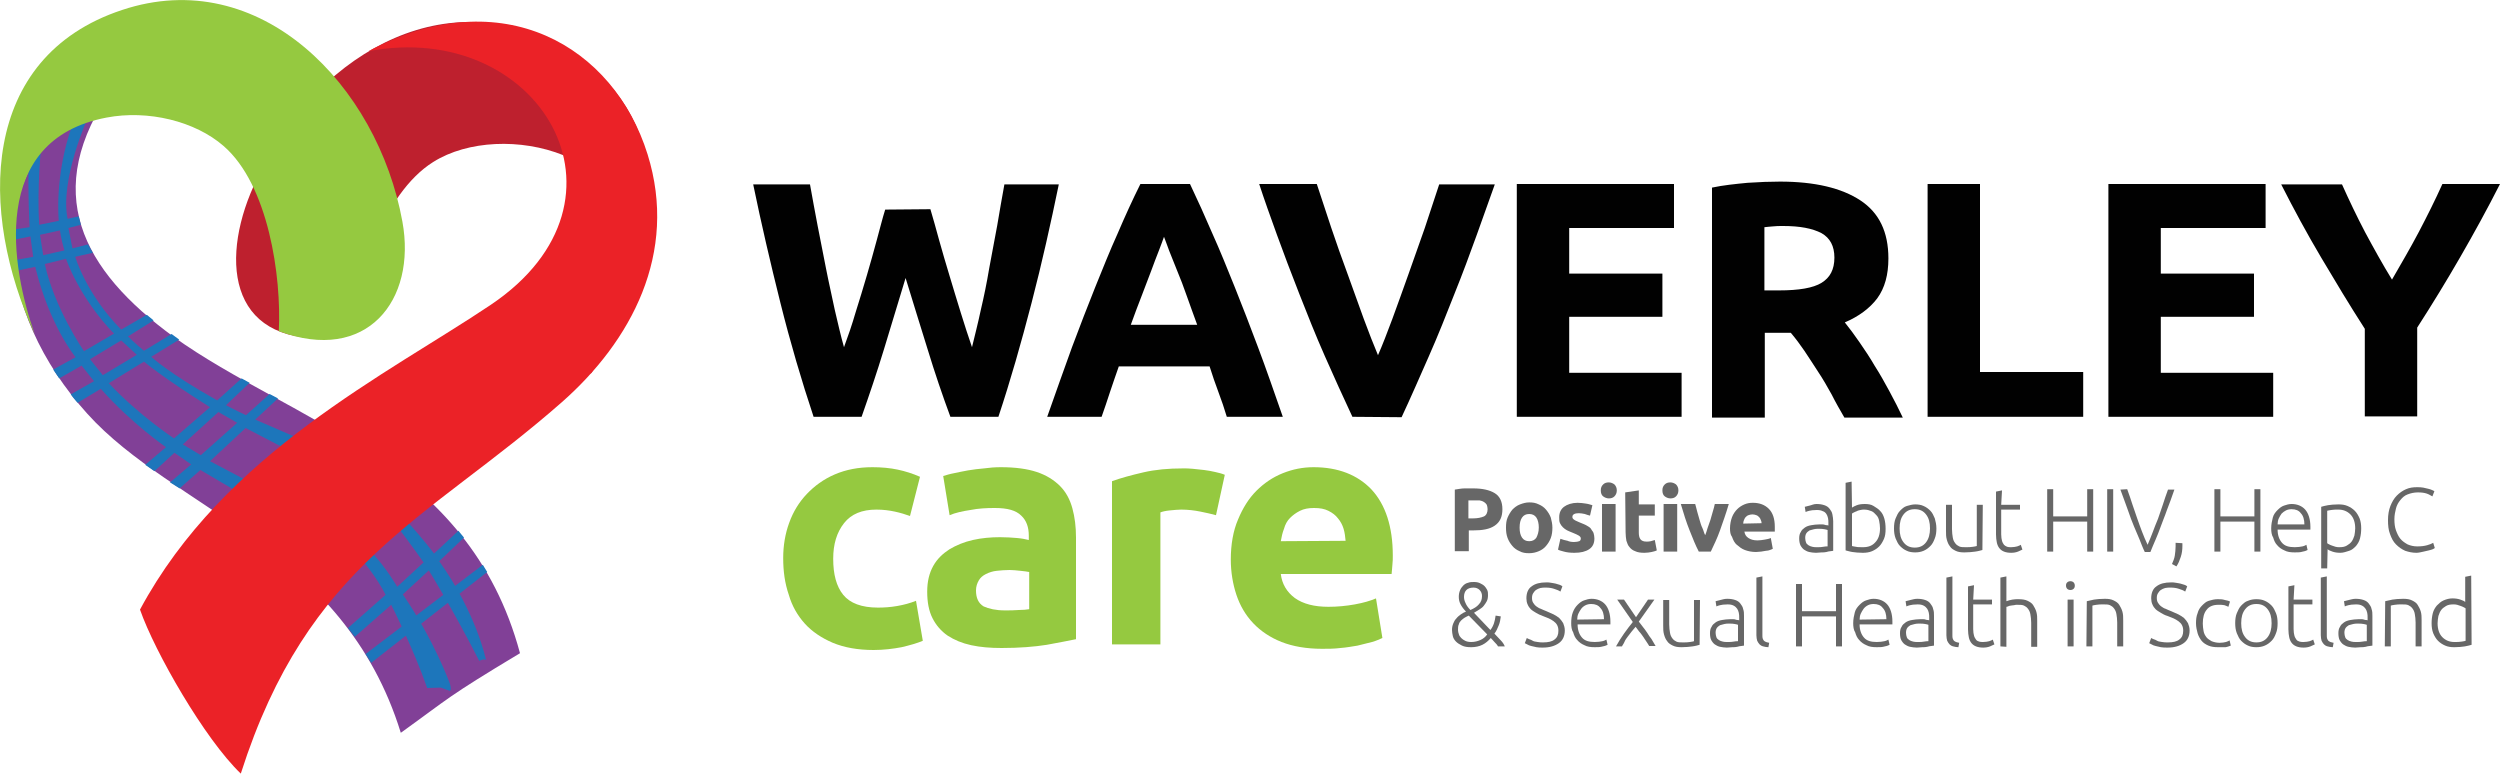
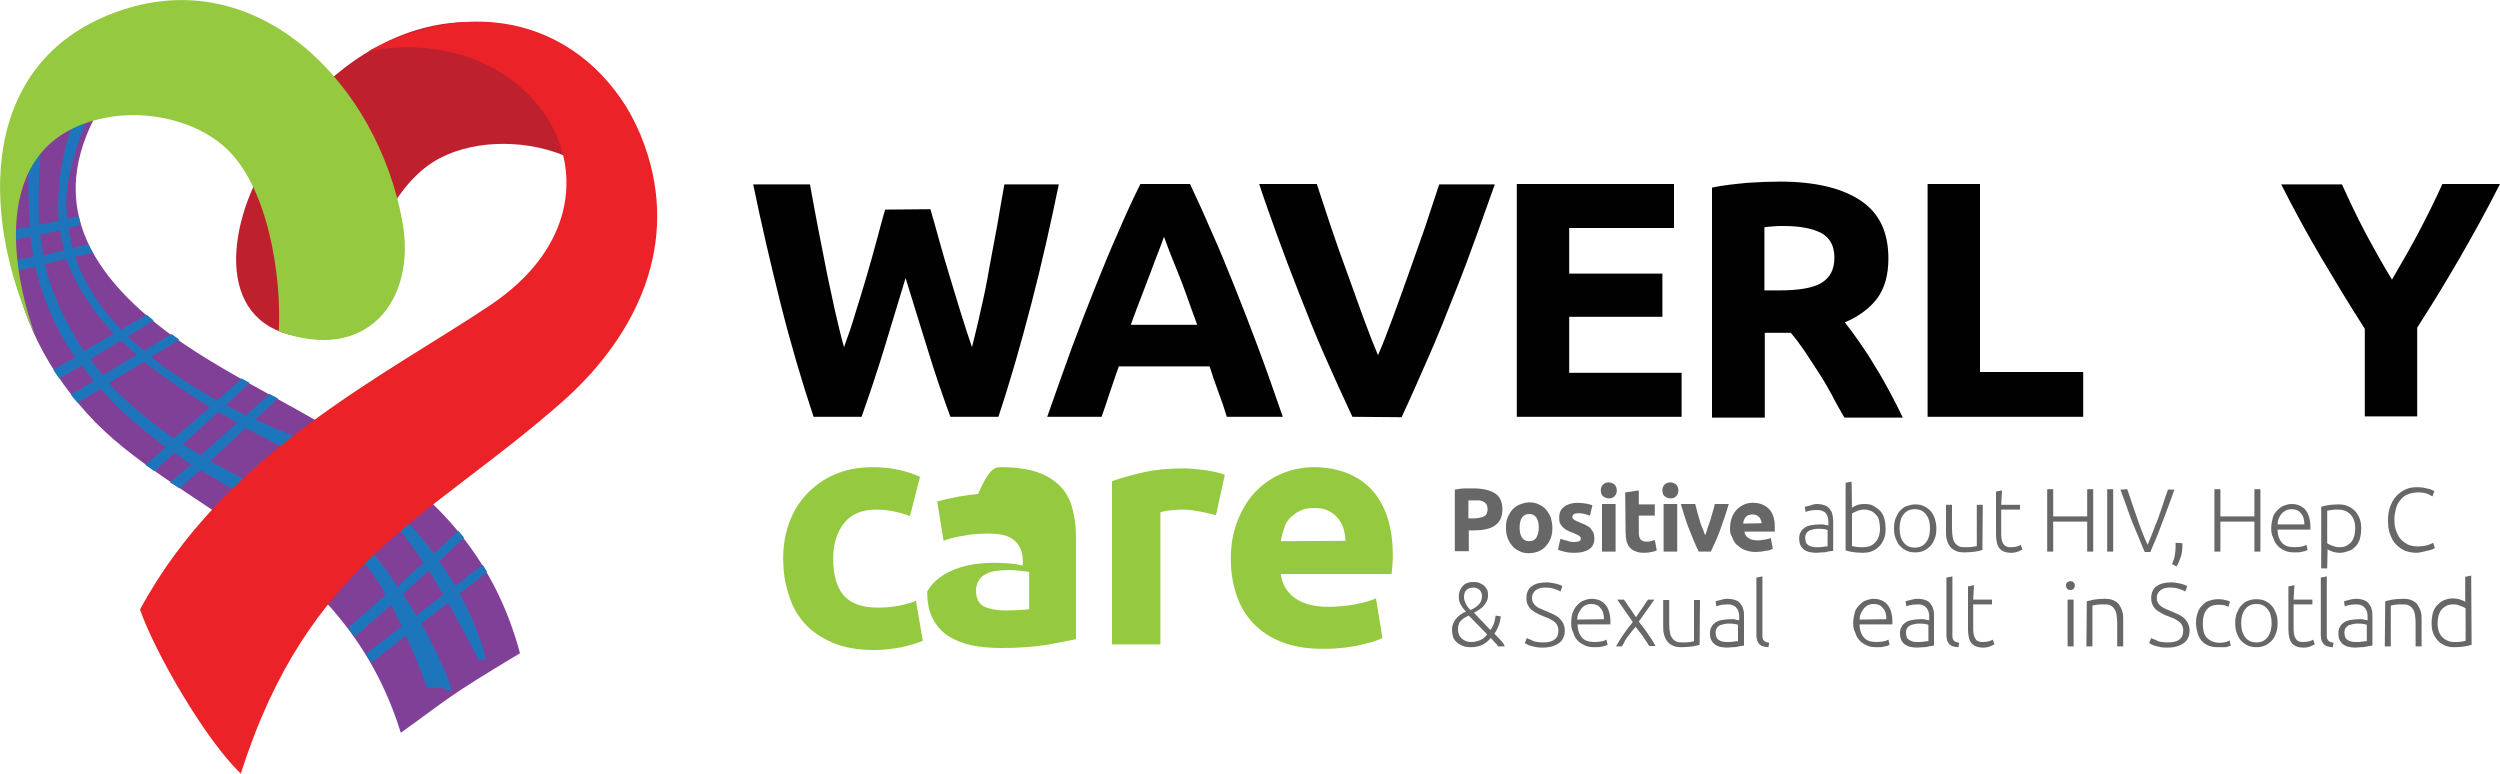
<svg xmlns="http://www.w3.org/2000/svg" version="1.1" id="Layer_1" x="0px" y="0px" viewBox="0 0 625 193.5" style="enable-background:new 0 0 625 193.5;" xml:space="preserve">
  <style type="text/css">
	.st0{fill:#BE202E;}
	.st1{fill:#814097;}
	.st2{fill:none;stroke:#8CC541;stroke-width:2.835;stroke-miterlimit:10;}
	.st3{fill:#1D76BB;}
	.st4{fill:#EB2227;}
	.st5{fill:#95C940;}
	.st6{fill:#010101;}
	.st7{fill:#676767;}
</style>
  <path class="st0" d="M136.6,96.5c3.8-0.7,7.4-2.5,11.2-3.2c18.6-28.2,24-65.5-9.4-82.6c-31-15.9-63.3,6.9-75.8,37.7  c-7.9,19.4-4,40.1,24.9,35.5c1.4-13.6,8.2-35.5,20.8-43.4c17.3-10.9,53.3-2,48.5,25.1C153.8,82.2,148.8,85.8,136.6,96.5z" />
  <path class="st1" d="M28.3,21.8c-35.7,19.6-29.1,56.6-6.5,81.6c21.6,24,64.1,33.5,78.4,79.8c12.4-8.9,11-8.6,29.8-19.9  c-12.9-48-56.9-57.8-86.6-79.1C20.5,67.5,9.9,47.9,28.3,21.8z" />
  <path class="st2" d="M74.7,143.6c0,0,10.3-16.6,23.3-24" />
-   <path class="st2" d="M70.6,140.3c0,0,10.3-16.6,23.3-24" />
  <path class="st2" d="M65.8,137c0,0,10.3-16.6,23.3-24" />
  <path class="st3" d="M22,29.3c0,0-7.1,15.7-5.1,25.4l2.8-0.6l0.5,2.1L17.1,57l1,5.1l3.9-1l1.2,2.1l-4.4,1c0,0,2.7,9.3,11.5,18.2  l6.4-3.7l1.7,1.4l-6.4,4c0,0,1.8,1.8,4,3.6l6.9-4.2l1.9,1.4l-7,4.3c0,0,4.5,4.2,16.5,10.9l6.1-5.5l2,1.1l-5.9,5.6c0,0,2.2,1.2,5,2.5  l5.9-5.3l2.1,1.1l-5.7,5.3l10.4,4.5l-3.2,2.6l-9.6-5l-8.9,8.3l9.1,4.8l-3,2.4l-8.5-5l-5.2,4.6c0,0-1-0.6-2.4-1.5l5.3-4.5l-4.2-2.9  l-5,4.6l-2.3-1.6l5.2-4.4c0,0-8.5-5.8-16.3-14.6l-5.8,3.5c0,0-1.1-1.2-1.7-2.1l5.8-3.3l-3.1-3.9l-5.6,3.2l-1.5-2.2l5.6-3.1  c0,0-6.5-7.8-10.1-22.6l-4.7,1L3.9,65l4.4-0.8l-0.7-5.1L3.2,60l0.1-2.6l4.1-0.6c0,0-0.5-9.2-0.2-16.1l3.1-4.1c0,0-1.1,10.5-0.5,19.6  l4.9-1c0,0-1.2-11.2,3.4-24L22,29.3z M10.8,63.8l5.3-1.2c-0.9-3-1.1-5-1.1-5l-5,1.1L10.8,63.8z M21,87.8l7.5-4.4  c-8.8-9.1-12-18.7-12-18.7L11.2,66C13.6,77.1,21,87.8,21,87.8z M25.7,93.8l8.5-5.1l-3.9-3.6l-7.8,4.7L25.7,93.8z M43.5,109.6l9-7.8  C40.1,94,36,90.4,36,90.4l-8.8,5.4C34.8,103.9,43.5,109.6,43.5,109.6z M45.7,111.1l4.5,2.7l9.1-8.1l-4.7-2.7L45.7,111.1z" />
  <path class="st3" d="M90.7,140.2c0,0,3.6,4.3,5.7,8.5l-9.4,8.3l1.7,2.2l9.1-8c0,0,5.5,10.8,9,20.8l3.4-0.1l2.2,0.8  c0,0,0.6,0.2,0.1-1.7c0,0-3.9-10.9-11.8-22.4l6.5-6c0,0,5.9,9.5,12.6,22.6l1.2-0.4l0.5,0.2c0,0-2.3-11.5-11.7-24.7l6.2-5.9l-1.4-1.7  l-6.1,5.7c0,0-2.7-3.7-6.9-8.2l-1.7,2.2c0,0,3.7,4.9,6,8.2l-6.6,6.1c0,0-2.8-4.9-6.5-8.7L90.7,140.2z" />
  <path class="st4" d="M92.1,12.8c42.6-8.1,69.7,37.1,30.6,63.4C96.8,93.6,56,113.3,35,152.4c3.7,10.6,16.2,32.4,25.2,41  c16.9-53,46.5-63.2,80.2-92.8c17.4-15.3,29.2-37.3,21.5-62C153.5,11.6,125.6-5,92.1,12.8z" />
  <path class="st5" d="M8.7,83.6C-5.4,52.9-5.1,14.3,30.5,2.5C65-9,94.4,21.3,100.6,55.4c3.6,19.7-8.9,35.6-30.9,27.4  c0.7-13.7-2.6-36.6-13.8-46.3c-7.1-6.2-18.9-9.1-29.3-7.1C-2.8,35,2.8,67,8.7,83.6z" />
  <g>
    <path class="st6" d="M232.6,52.3c0.7,2.3,1.4,4.9,2.2,7.8c0.8,2.9,1.7,5.9,2.6,8.9c0.9,3.1,1.9,6.2,2.8,9.2s1.9,5.9,2.8,8.6   c0.7-2.9,1.5-6,2.2-9.3c0.8-3.4,1.5-6.8,2.1-10.4c0.7-3.6,1.3-7.1,2-10.7c0.6-3.6,1.2-7,1.8-10.3h13.6c-2,9.7-4.2,19.6-6.8,29.6   c-2.6,10-5.3,19.5-8.3,28.5h-12c-2-5.4-3.9-11-5.7-16.9c-1.8-5.9-3.7-11.8-5.5-17.8c-1.8,5.9-3.6,11.9-5.4,17.8s-3.7,11.5-5.6,16.9   h-12c-3-9-5.8-18.5-8.3-28.5s-4.8-19.9-6.8-29.6h14.2c0.6,3.3,1.2,6.7,1.9,10.3c0.7,3.6,1.4,7.1,2.1,10.7c0.7,3.6,1.5,7,2.2,10.4   c0.8,3.4,1.5,6.5,2.3,9.3c1-2.7,2-5.6,2.9-8.7c1-3.1,1.9-6.2,2.8-9.2s1.7-6,2.5-8.9s1.4-5.4,2.1-7.6L232.6,52.3L232.6,52.3z" />
    <path class="st6" d="M306.7,104.2c-0.6-2-1.3-4.1-2.1-6.2s-1.5-4.2-2.2-6.4h-22.7c-0.7,2.1-1.5,4.2-2.2,6.4s-1.4,4.2-2.1,6.2h-13.6   c2.2-6.3,4.3-12.1,6.2-17.4c2-5.3,3.9-10.3,5.8-15c1.9-4.7,3.7-9.2,5.6-13.4c1.8-4.2,3.7-8.4,5.7-12.4h12.4c1.9,4,3.8,8.2,5.6,12.4   c1.9,4.2,3.7,8.7,5.6,13.4c1.9,4.7,3.8,9.7,5.8,15s4,11.1,6.2,17.4L306.7,104.2L306.7,104.2z M291,59.2c-0.3,0.8-0.7,2-1.3,3.5   c-0.6,1.5-1.2,3.1-1.9,5c-0.7,1.9-1.5,4-2.4,6.3s-1.8,4.7-2.7,7.2h16.6c-0.9-2.5-1.8-4.9-2.6-7.2c-0.8-2.3-1.6-4.4-2.4-6.3   s-1.4-3.6-2-5C291.8,61.2,291.3,60.1,291,59.2z" />
    <path class="st6" d="M338.1,104.2c-2.3-4.9-4.6-10-6.9-15.2s-4.4-10.5-6.4-15.6s-3.9-10.1-5.6-14.8c-1.7-4.7-3.2-8.9-4.4-12.6h14.4   c1.1,3.4,2.3,7,3.6,10.9c1.3,3.9,2.7,7.8,4.1,11.6c1.4,3.9,2.7,7.5,4,11.1c1.3,3.5,2.5,6.6,3.6,9.2c1.1-2.5,2.3-5.6,3.6-9.1   c1.3-3.5,2.6-7.2,4-11.1c1.4-3.9,2.7-7.7,4.1-11.6c1.3-3.9,2.5-7.5,3.6-10.9h13.9c-1.3,3.7-2.8,7.9-4.5,12.6   c-1.7,4.7-3.5,9.6-5.6,14.8c-2,5.1-4.1,10.4-6.4,15.6s-4.5,10.3-6.8,15.2L338.1,104.2L338.1,104.2z" />
    <path class="st6" d="M379.2,104.2V46h39.3v11h-26.2v11.4h23.3v10.8h-23.3v14h28.1v11H379.2z" />
    <path class="st6" d="M445,45.4c8.7,0,15.4,1.6,20.1,4.7s7,7.9,7,14.5c0,4.1-0.9,7.4-2.8,10c-1.9,2.5-4.6,4.5-8.1,6   c1.2,1.5,2.4,3.1,3.7,5c1.3,1.9,2.6,3.8,3.8,5.9c1.3,2,2.5,4.2,3.7,6.4c1.2,2.2,2.3,4.4,3.3,6.5h-14.6c-1.1-1.9-2.2-3.8-3.2-5.8   c-1.1-2-2.2-3.9-3.4-5.7s-2.3-3.6-3.4-5.2s-2.2-3.1-3.4-4.5h-6.5v21.2H428V46.9c2.8-0.6,5.8-0.9,8.9-1.2   C439.9,45.5,442.6,45.4,445,45.4z M445.8,56.5c-1,0-1.8,0-2.6,0.1c-0.8,0.1-1.5,0.1-2.1,0.2v15.8h3.7c4.9,0,8.5-0.6,10.6-1.9   s3.2-3.3,3.2-6.3c0-2.9-1.1-4.9-3.2-6.1C453.1,57.1,450,56.5,445.8,56.5z" />
    <path class="st6" d="M520.8,93v11.2h-38.9V46H495V93H520.8z" />
-     <path class="st6" d="M527.1,104.2V46h39.3v11h-26.2v11.4h23.3v10.8h-23.3v14h28.1v11H527.1z" />
    <path class="st6" d="M598,69.9c2.3-4,4.6-7.9,6.7-11.9c2.1-4,4.1-8,5.9-12H625c-3.2,6.3-6.5,12.3-9.9,18.2   c-3.4,5.9-7,11.8-10.8,17.7v22.2h-13.1V82.2c-3.8-5.9-7.4-11.9-10.9-17.8s-6.8-12-10-18.3h15.2c1.8,4,3.7,8,5.8,12   C593.4,62,595.6,66,598,69.9z" />
  </g>
  <polygon class="st3" points="91.4,163.5 120.7,141.2 121.8,143 92.8,165.7 " />
  <g>
    <path class="st5" d="M195.8,139.5c0-3.1,0.5-6.1,1.5-8.8c1-2.8,2.5-5.2,4.4-7.2c1.9-2,4.2-3.7,7-4.9s5.9-1.8,9.4-1.8   c2.3,0,4.4,0.2,6.3,0.6c1.9,0.4,3.8,1,5.6,1.8l-2.5,9.8c-1.1-0.4-2.4-0.8-3.8-1.1c-1.4-0.3-2.9-0.5-4.6-0.5c-3.6,0-6.3,1.1-8.1,3.4   s-2.7,5.2-2.7,8.9c0,3.9,0.8,6.9,2.5,9c1.7,2.1,4.6,3.2,8.7,3.2c1.5,0,3.1-0.1,4.8-0.4c1.7-0.3,3.2-0.7,4.7-1.3l1.7,10   c-1.4,0.6-3.2,1.1-5.3,1.6c-2.1,0.4-4.5,0.7-7,0.7c-3.9,0-7.3-0.6-10.2-1.8c-2.8-1.2-5.2-2.8-7-4.8c-1.8-2-3.2-4.4-4-7.2   C196.2,145.8,195.8,142.8,195.8,139.5z" />
-     <path class="st5" d="M250.2,116.8c3.6,0,6.6,0.4,9,1.2c2.4,0.8,4.3,2,5.8,3.5s2.5,3.4,3.1,5.6c0.6,2.2,0.9,4.6,0.9,7.3v25.4   c-1.8,0.4-4.2,0.8-7.3,1.4c-3.1,0.5-6.9,0.8-11.3,0.8c-2.8,0-5.3-0.2-7.6-0.7s-4.2-1.3-5.9-2.4c-1.6-1.1-2.9-2.6-3.8-4.4   c-0.9-1.8-1.3-4-1.3-6.6c0-2.5,0.5-4.6,1.5-6.4c1-1.8,2.4-3.1,4.1-4.2c1.7-1,3.6-1.8,5.8-2.3c2.2-0.5,4.5-0.7,6.8-0.7   c1.6,0,3,0.1,4.2,0.2c1.2,0.1,2.2,0.3,3,0.5v-1.1c0-2.1-0.6-3.8-1.9-5c-1.3-1.3-3.4-1.9-6.6-1.9c-2.1,0-4.1,0.1-6.1,0.5   c-2,0.3-3.8,0.7-5.2,1.3l-1.6-9.8c0.7-0.2,1.6-0.5,2.7-0.7s2.2-0.5,3.5-0.7c1.3-0.2,2.6-0.4,4-0.5   C247.4,116.9,248.8,116.8,250.2,116.8z M251.2,152.6c1.2,0,2.4,0,3.5-0.1c1.1,0,2-0.1,2.6-0.2V143c-0.5-0.1-1.2-0.2-2.2-0.3   c-1-0.1-1.9-0.2-2.7-0.2c-1.1,0-2.2,0.1-3.2,0.2c-1,0.1-1.9,0.4-2.7,0.8c-0.8,0.4-1.4,0.9-1.8,1.6c-0.4,0.7-0.7,1.5-0.7,2.5   c0,1.9,0.6,3.2,1.9,4C247.2,152.2,249,152.6,251.2,152.6z" />
+     <path class="st5" d="M250.2,116.8c3.6,0,6.6,0.4,9,1.2c2.4,0.8,4.3,2,5.8,3.5s2.5,3.4,3.1,5.6c0.6,2.2,0.9,4.6,0.9,7.3v25.4   c-1.8,0.4-4.2,0.8-7.3,1.4c-3.1,0.5-6.9,0.8-11.3,0.8c-2.8,0-5.3-0.2-7.6-0.7s-4.2-1.3-5.9-2.4c-1.6-1.1-2.9-2.6-3.8-4.4   c-0.9-1.8-1.3-4-1.3-6.6c1-1.8,2.4-3.1,4.1-4.2c1.7-1,3.6-1.8,5.8-2.3c2.2-0.5,4.5-0.7,6.8-0.7   c1.6,0,3,0.1,4.2,0.2c1.2,0.1,2.2,0.3,3,0.5v-1.1c0-2.1-0.6-3.8-1.9-5c-1.3-1.3-3.4-1.9-6.6-1.9c-2.1,0-4.1,0.1-6.1,0.5   c-2,0.3-3.8,0.7-5.2,1.3l-1.6-9.8c0.7-0.2,1.6-0.5,2.7-0.7s2.2-0.5,3.5-0.7c1.3-0.2,2.6-0.4,4-0.5   C247.4,116.9,248.8,116.8,250.2,116.8z M251.2,152.6c1.2,0,2.4,0,3.5-0.1c1.1,0,2-0.1,2.6-0.2V143c-0.5-0.1-1.2-0.2-2.2-0.3   c-1-0.1-1.9-0.2-2.7-0.2c-1.1,0-2.2,0.1-3.2,0.2c-1,0.1-1.9,0.4-2.7,0.8c-0.8,0.4-1.4,0.9-1.8,1.6c-0.4,0.7-0.7,1.5-0.7,2.5   c0,1.9,0.6,3.2,1.9,4C247.2,152.2,249,152.6,251.2,152.6z" />
    <path class="st5" d="M304,128.8c-1.1-0.3-2.4-0.6-3.9-0.9c-1.5-0.3-3.1-0.5-4.8-0.5c-0.8,0-1.7,0.1-2.8,0.2   c-1.1,0.1-1.9,0.3-2.4,0.5v33H278v-40.8c2.2-0.8,4.8-1.5,7.8-2.2c3-0.7,6.3-1,10-1c0.7,0,1.5,0,2.4,0.1s1.9,0.2,2.8,0.3   c0.9,0.1,1.9,0.3,2.8,0.5c0.9,0.2,1.7,0.4,2.4,0.7L304,128.8z" />
    <path class="st5" d="M307.7,139.9c0-3.8,0.6-7.2,1.8-10c1.2-2.9,2.7-5.3,4.6-7.2c1.9-1.9,4.1-3.4,6.6-4.4c2.5-1,5-1.5,7.7-1.5   c6.1,0,11,1.9,14.5,5.6c3.5,3.8,5.3,9.3,5.3,16.5c0,0.7,0,1.5-0.1,2.3c-0.1,0.9-0.1,1.6-0.2,2.3h-27.7c0.3,2.5,1.5,4.5,3.5,6   c2.1,1.5,4.9,2.2,8.4,2.2c2.2,0,4.4-0.2,6.6-0.6s3.9-0.9,5.3-1.5l1.6,9.9c-0.7,0.3-1.5,0.7-2.6,1c-1.1,0.3-2.3,0.6-3.6,0.9   c-1.3,0.2-2.8,0.5-4.3,0.6c-1.5,0.2-3.1,0.2-4.6,0.2c-3.9,0-7.3-0.6-10.1-1.7s-5.2-2.7-7.1-4.7s-3.3-4.4-4.2-7.1   S307.7,143,307.7,139.9z M336.4,135.2c-0.1-1-0.2-2-0.5-3c-0.3-1-0.8-1.9-1.4-2.6c-0.6-0.8-1.4-1.4-2.4-1.9c-1-0.5-2.1-0.7-3.6-0.7   c-1.4,0-2.5,0.2-3.5,0.7c-1,0.5-1.8,1.1-2.5,1.8s-1.2,1.6-1.5,2.7c-0.4,1-0.6,2-0.8,3.1L336.4,135.2L336.4,135.2z" />
  </g>
  <g>
    <path class="st7" d="M368.3,122.1c2.3,0,4.1,0.4,5.4,1.2s1.9,2.2,1.9,4c0,1.9-0.6,3.2-1.9,4.1s-3.1,1.2-5.4,1.2h-1.1v5.2h-3.5   v-15.4c0.8-0.1,1.6-0.3,2.4-0.3C366.9,122.1,367.6,122.1,368.3,122.1z M368.5,125.1c-0.3,0-0.5,0-0.8,0c-0.2,0-0.5,0-0.6,0v4.5h1.1   c1.2,0,2.1-0.2,2.8-0.5c0.6-0.3,0.9-1,0.9-1.8c0-0.4-0.1-0.8-0.2-1.1c-0.2-0.3-0.4-0.5-0.7-0.7c-0.3-0.2-0.6-0.3-1.1-0.4   C369.5,125.1,369,125.1,368.5,125.1z" />
    <path class="st7" d="M388.1,131.9c0,0.9-0.1,1.8-0.4,2.6s-0.7,1.4-1.2,2s-1.1,1-1.8,1.3c-0.7,0.3-1.5,0.5-2.4,0.5   c-0.9,0-1.7-0.1-2.4-0.5c-0.7-0.3-1.3-0.7-1.8-1.3s-0.9-1.2-1.2-2c-0.3-0.8-0.4-1.6-0.4-2.6s0.1-1.8,0.4-2.5s0.7-1.4,1.2-2   c0.5-0.5,1.1-1,1.9-1.3s1.5-0.5,2.3-0.5c0.9,0,1.6,0.1,2.4,0.5c0.7,0.3,1.3,0.7,1.8,1.3s0.9,1.2,1.2,2   C387.9,130.2,388.1,131,388.1,131.9z M384.7,131.9c0-1-0.2-1.9-0.6-2.5c-0.4-0.6-1-0.9-1.8-0.9s-1.4,0.3-1.8,0.9s-0.6,1.4-0.6,2.5   s0.2,1.9,0.6,2.5s1,0.9,1.8,0.9c0.8,0,1.4-0.3,1.8-0.9C384.4,133.8,384.7,133,384.7,131.9z" />
    <path class="st7" d="M393.5,135.5c0.6,0,1-0.1,1.3-0.2s0.4-0.4,0.4-0.7c0-0.3-0.2-0.5-0.5-0.7c-0.3-0.2-0.8-0.4-1.5-0.7   c-0.5-0.2-1-0.4-1.4-0.6s-0.8-0.5-1.1-0.8s-0.5-0.6-0.7-1c-0.2-0.4-0.2-0.9-0.2-1.5c0-1.1,0.4-2,1.2-2.6c0.8-0.6,2-1,3.4-1   c0.7,0,1.4,0.1,2.1,0.2c0.7,0.1,1.2,0.3,1.6,0.4l-0.6,2.6c-0.4-0.1-0.8-0.2-1.3-0.4c-0.5-0.1-1-0.2-1.5-0.2c-1,0-1.6,0.3-1.6,0.9   c0,0.1,0,0.3,0.1,0.4s0.1,0.2,0.3,0.3c0.1,0.1,0.3,0.2,0.5,0.3c0.2,0.1,0.5,0.2,0.9,0.4c0.7,0.3,1.3,0.5,1.8,0.8   c0.5,0.3,0.9,0.5,1.1,0.9s0.5,0.6,0.6,1c0.1,0.4,0.2,0.8,0.2,1.3c0,1.2-0.4,2.1-1.3,2.7s-2.1,0.9-3.7,0.9c-1,0-1.9-0.1-2.6-0.3   s-1.2-0.3-1.5-0.5l0.6-2.7c0.6,0.2,1.2,0.4,1.8,0.5C392.3,135.4,392.9,135.5,393.5,135.5z" />
    <path class="st7" d="M404.2,122.6c0,0.6-0.2,1.1-0.6,1.5c-0.4,0.4-0.9,0.5-1.4,0.5s-1-0.2-1.4-0.5s-0.6-0.8-0.6-1.5   s0.2-1.1,0.6-1.5s0.9-0.5,1.4-0.5s1,0.2,1.4,0.5C404,121.5,404.2,122,404.2,122.6z M403.9,137.9h-3.4V126h3.4V137.9z" />
    <path class="st7" d="M406.3,123.1l3.4-0.5v3.5h4v2.8h-4v4.2c0,0.7,0.1,1.3,0.4,1.7s0.8,0.6,1.5,0.6c0.4,0,0.7,0,1.1-0.1   c0.4-0.1,0.7-0.2,1-0.3l0.5,2.6c-0.4,0.2-0.9,0.3-1.3,0.4c-0.5,0.1-1.1,0.2-1.8,0.2c-0.9,0-1.7-0.1-2.3-0.4c-0.6-0.2-1.1-0.6-1.4-1   c-0.4-0.4-0.6-1-0.8-1.6c-0.1-0.6-0.2-1.3-0.2-2.1L406.3,123.1L406.3,123.1z" />
    <path class="st7" d="M419.6,122.6c0,0.6-0.2,1.1-0.6,1.5c-0.4,0.4-0.9,0.5-1.4,0.5s-1-0.2-1.4-0.5s-0.6-0.8-0.6-1.5   s0.2-1.1,0.6-1.5s0.9-0.5,1.4-0.5s1,0.2,1.4,0.5C419.4,121.5,419.6,122,419.6,122.6z M419.3,137.9h-3.4V126h3.4V137.9z" />
    <path class="st7" d="M424.7,137.9c-0.8-1.5-1.5-3.3-2.3-5.3c-0.8-2-1.5-4.2-2.2-6.6h3.6c0.2,0.6,0.3,1.2,0.5,1.9   c0.2,0.7,0.4,1.4,0.6,2.1c0.2,0.7,0.4,1.4,0.7,2s0.4,1.3,0.7,1.8c0.2-0.5,0.4-1.1,0.6-1.8c0.2-0.7,0.5-1.3,0.7-2s0.4-1.4,0.6-2.1   c0.2-0.7,0.4-1.3,0.5-1.9h3.5c-0.7,2.4-1.5,4.6-2.2,6.6s-1.6,3.8-2.3,5.3H424.7z" />
    <path class="st7" d="M432.5,132.1c0-1,0.2-2,0.5-2.8c0.3-0.8,0.8-1.5,1.3-2s1.1-0.9,1.8-1.2c0.7-0.3,1.4-0.4,2.1-0.4   c1.7,0,3,0.5,4,1.5c1,1,1.5,2.5,1.5,4.5c0,0.2,0,0.4,0,0.6s0,0.4,0,0.6h-7.6c0.1,0.7,0.4,1.2,1,1.6c0.6,0.4,1.3,0.6,2.3,0.6   c0.6,0,1.2-0.1,1.8-0.2s1.1-0.2,1.5-0.4l0.5,2.7c-0.2,0.1-0.4,0.2-0.7,0.3s-0.6,0.2-1,0.2c-0.4,0.1-0.8,0.1-1.2,0.2   c-0.4,0-0.8,0.1-1.3,0.1c-1.1,0-2-0.2-2.8-0.5c-0.8-0.3-1.4-0.8-2-1.3s-0.9-1.2-1.2-2C432.6,133.7,432.5,132.9,432.5,132.1z    M440.4,130.8c0-0.3-0.1-0.6-0.2-0.8c-0.1-0.3-0.2-0.5-0.4-0.7s-0.4-0.4-0.7-0.5c-0.3-0.1-0.6-0.2-1-0.2c-0.4,0-0.7,0.1-1,0.2   c-0.3,0.1-0.5,0.3-0.7,0.5c-0.2,0.2-0.3,0.5-0.4,0.7s-0.2,0.6-0.2,0.9L440.4,130.8L440.4,130.8z" />
    <path class="st7" d="M454.1,126c0.8,0,1.4,0.1,2,0.3s1,0.5,1.3,0.9s0.6,0.8,0.7,1.4s0.2,1.1,0.2,1.7v7.4c-0.2,0-0.4,0.1-0.7,0.1   s-0.6,0.1-1,0.2c-0.4,0.1-0.8,0.1-1.2,0.1s-0.9,0.1-1.4,0.1c-0.6,0-1.2-0.1-1.7-0.2s-1-0.4-1.3-0.6s-0.7-0.7-0.9-1.1   c-0.2-0.5-0.3-1-0.3-1.7c0-0.6,0.1-1.2,0.4-1.6c0.2-0.5,0.6-0.8,1-1.1c0.4-0.3,1-0.5,1.6-0.6s1.3-0.2,2-0.2c0.2,0,0.4,0,0.7,0   c0.2,0,0.5,0,0.7,0.1s0.4,0.1,0.6,0.1s0.3,0.1,0.3,0.1v-0.7c0-0.4,0-0.8-0.1-1.2s-0.2-0.7-0.4-1s-0.5-0.6-0.9-0.7   c-0.4-0.2-0.8-0.3-1.5-0.3c-0.9,0-1.5,0.1-1.9,0.2s-0.7,0.2-0.9,0.3l-0.2-1.3c0.3-0.1,0.7-0.2,1.2-0.3S453.4,126,454.1,126z    M454.3,136.8c0.6,0,1.1,0,1.5-0.1s0.8-0.1,1.1-0.1v-4.1c-0.2-0.1-0.4-0.1-0.8-0.2c-0.4-0.1-0.9-0.1-1.5-0.1c-0.4,0-0.7,0-1.1,0.1   s-0.8,0.2-1.1,0.3c-0.3,0.2-0.6,0.4-0.8,0.7s-0.3,0.7-0.3,1.2c0,0.4,0.1,0.8,0.2,1.1s0.3,0.5,0.6,0.7s0.6,0.3,1,0.4   C453.4,136.8,453.8,136.8,454.3,136.8z" />
    <path class="st7" d="M463,126.9c0.3-0.2,0.7-0.4,1.2-0.6s1.2-0.3,2-0.3c0.8,0,1.6,0.1,2.2,0.5s1.2,0.7,1.7,1.3   c0.5,0.5,0.8,1.2,1,1.9c0.2,0.7,0.3,1.6,0.3,2.5c0,1-0.1,1.8-0.4,2.5s-0.7,1.4-1.2,1.9s-1.1,0.9-1.8,1.2s-1.5,0.4-2.3,0.4   c-1,0-1.9-0.1-2.6-0.2c-0.7-0.1-1.2-0.3-1.7-0.4v-16.9l1.5-0.3L463,126.9L463,126.9z M463,136.5c0.2,0.1,0.6,0.1,1,0.2   c0.4,0.1,1,0.1,1.8,0.1c1.3,0,2.3-0.4,3-1.2c0.8-0.8,1.2-2,1.2-3.5c0-0.6-0.1-1.3-0.2-1.8c-0.1-0.6-0.3-1.1-0.7-1.5s-0.7-0.8-1.2-1   s-1.1-0.4-1.8-0.4c-0.3,0-0.7,0-1,0.1c-0.3,0.1-0.6,0.1-0.9,0.3c-0.3,0.1-0.5,0.2-0.7,0.3c-0.2,0.1-0.4,0.2-0.5,0.3V136.5z" />
    <path class="st7" d="M484.1,132.1c0,0.9-0.1,1.8-0.4,2.5c-0.3,0.8-0.6,1.4-1.1,1.9c-0.5,0.5-1,0.9-1.7,1.2   c-0.7,0.3-1.4,0.4-2.1,0.4s-1.5-0.1-2.1-0.4c-0.7-0.3-1.2-0.7-1.7-1.2s-0.8-1.2-1.1-1.9c-0.3-0.8-0.4-1.6-0.4-2.5s0.1-1.8,0.4-2.5   s0.6-1.4,1.1-1.9c0.5-0.5,1-1,1.7-1.2s1.4-0.4,2.1-0.4s1.5,0.1,2.1,0.4c0.7,0.3,1.2,0.7,1.7,1.2c0.5,0.5,0.8,1.2,1.1,1.9   C483.9,130.3,484.1,131.2,484.1,132.1z M482.5,132.1c0-1.5-0.3-2.6-1-3.5c-0.7-0.9-1.6-1.3-2.8-1.3s-2.1,0.4-2.8,1.3   c-0.7,0.9-1,2-1,3.5s0.3,2.6,1,3.5c0.7,0.9,1.6,1.3,2.8,1.3s2.1-0.4,2.8-1.3C482.2,134.7,482.5,133.5,482.5,132.1z" />
    <path class="st7" d="M495.6,137.5c-0.4,0.1-1,0.3-1.8,0.4s-1.6,0.2-2.7,0.2c-0.9,0-1.6-0.1-2.2-0.4s-1.1-0.6-1.4-1.1   c-0.4-0.5-0.6-1-0.8-1.7c-0.2-0.7-0.2-1.4-0.2-2.2v-6.5h1.5v6.1c0,0.8,0.1,1.5,0.2,2.1s0.3,1,0.6,1.4c0.3,0.4,0.6,0.6,1,0.8   s1,0.2,1.6,0.2c0.7,0,1.3,0,1.8-0.1c0.5-0.1,0.8-0.1,1-0.2v-10.3h1.5L495.6,137.5L495.6,137.5z" />
    <path class="st7" d="M500.3,126.2h4.7v1.2h-4.7v6.2c0,0.7,0.1,1.2,0.2,1.6c0.1,0.4,0.3,0.7,0.5,1c0.2,0.2,0.5,0.4,0.8,0.5   c0.3,0.1,0.6,0.1,1,0.1c0.6,0,1.1-0.1,1.5-0.2c0.4-0.1,0.7-0.3,0.9-0.4l0.4,1.2c-0.2,0.1-0.6,0.3-1.1,0.5s-1.1,0.3-1.7,0.3   c-0.7,0-1.3-0.1-1.8-0.3s-0.9-0.5-1.2-0.9c-0.3-0.4-0.5-0.9-0.6-1.4s-0.2-1.2-0.2-2v-10.7l1.5-0.3L500.3,126.2L500.3,126.2z" />
    <path class="st7" d="M521.8,122.3h1.5v15.6h-1.5v-7.5h-8.5v7.5h-1.5v-15.6h1.5v6.8h8.5V122.3z" />
    <path class="st7" d="M526.8,122.3h1.5v15.6h-1.5V122.3z" />
    <path class="st7" d="M531.8,122.3c0.5,1.3,0.9,2.6,1.3,3.8c0.4,1.2,0.8,2.3,1.2,3.5s0.8,2.2,1.2,3.3s0.9,2.2,1.4,3.3   c0.5-1.1,0.9-2.2,1.3-3.2s0.8-2.2,1.3-3.3c0.4-1.1,0.8-2.3,1.2-3.5s0.8-2.5,1.3-3.8h1.6c-0.7,2-1.3,3.7-1.9,5.2   c-0.5,1.5-1.1,2.8-1.5,4s-0.9,2.3-1.3,3.3c-0.4,1-0.9,2-1.3,3.1h-1.4c-0.5-1-0.9-2.1-1.3-3.1s-0.9-2.1-1.4-3.3s-1-2.5-1.5-4   c-0.5-1.5-1.2-3.2-1.9-5.2L531.8,122.3L531.8,122.3z" />
    <path class="st7" d="M545.6,135.8c0,0.1,0,0.3,0,0.4c0,0.1,0,0.2,0,0.3c0,0.9-0.1,1.8-0.4,2.7s-0.6,1.7-1.1,2.4L543,141   c0.3-0.7,0.6-1.4,0.7-2.1c0.1-0.7,0.2-1.5,0.2-2.3c0-0.2,0-0.3,0-0.5c0-0.1,0-0.3,0-0.4L545.6,135.8L545.6,135.8z" />
    <path class="st7" d="M563.6,122.3h1.5v15.6h-1.5v-7.5h-8.5v7.5h-1.5v-15.6h1.5v6.8h8.5V122.3z" />
    <path class="st7" d="M567.8,132.1c0-1,0.2-1.9,0.4-2.7s0.7-1.4,1.2-1.9c0.5-0.5,1-0.9,1.6-1.1s1.2-0.4,1.9-0.4   c1.4,0,2.6,0.5,3.4,1.4c0.8,0.9,1.3,2.4,1.3,4.3c0,0.1,0,0.2,0,0.4s0,0.2,0,0.3h-8.2c0,1.4,0.4,2.5,1.1,3.3   c0.7,0.8,1.7,1.1,3.2,1.1c0.8,0,1.4-0.1,1.9-0.2c0.5-0.1,0.8-0.3,1-0.4l0.3,1.3c-0.2,0.1-0.6,0.3-1.2,0.4c-0.6,0.2-1.3,0.2-2,0.2   c-1,0-1.9-0.1-2.6-0.5c-0.7-0.3-1.3-0.7-1.8-1.3c-0.5-0.5-0.8-1.2-1-1.9C567.9,133.8,567.8,132.9,567.8,132.1z M576.1,131.1   c0-1.2-0.3-2.2-0.9-2.8c-0.5-0.7-1.3-1-2.3-1c-0.5,0-1,0.1-1.4,0.3s-0.8,0.5-1.1,0.8c-0.3,0.4-0.5,0.8-0.7,1.2s-0.3,1-0.3,1.5   L576.1,131.1L576.1,131.1z" />
    <path class="st7" d="M581.8,142.1h-1.5v-15.4c0.4-0.1,1-0.3,1.7-0.4c0.7-0.1,1.5-0.2,2.6-0.2c0.9,0,1.6,0.1,2.3,0.4   c0.7,0.3,1.3,0.7,1.8,1.2c0.5,0.5,0.9,1.2,1.2,1.9c0.3,0.8,0.4,1.6,0.4,2.5c0,0.9-0.1,1.7-0.3,2.5s-0.6,1.4-1,1.9   c-0.5,0.5-1,1-1.7,1.2s-1.4,0.5-2.2,0.5c-0.8,0-1.4-0.1-2-0.3c-0.6-0.2-1-0.4-1.2-0.6L581.8,142.1L581.8,142.1z M581.8,135.8   c0.1,0.1,0.3,0.2,0.5,0.3c0.2,0.1,0.4,0.2,0.7,0.3s0.6,0.2,0.9,0.3s0.7,0.1,1,0.1c0.7,0,1.3-0.1,1.8-0.4s0.9-0.6,1.2-1   c0.3-0.4,0.5-0.9,0.7-1.5c0.1-0.6,0.2-1.2,0.2-1.8c0-1.5-0.4-2.7-1.2-3.5c-0.8-0.8-1.8-1.2-3-1.2c-0.7,0-1.3,0-1.8,0.1   c-0.4,0.1-0.8,0.1-1,0.2V135.8z" />
    <path class="st7" d="M604.1,138.2c-1,0-1.9-0.2-2.8-0.5c-0.9-0.4-1.6-0.9-2.3-1.6s-1.1-1.5-1.5-2.6c-0.4-1-0.5-2.2-0.5-3.5   s0.2-2.5,0.6-3.5s0.9-1.9,1.6-2.6s1.4-1.2,2.3-1.6c0.9-0.4,1.8-0.5,2.7-0.5c0.6,0,1.1,0,1.6,0.1c0.5,0.1,0.9,0.2,1.3,0.3   s0.7,0.2,0.9,0.3s0.5,0.2,0.6,0.3l-0.5,1.3c-0.4-0.2-0.8-0.5-1.4-0.7s-1.3-0.3-2.2-0.3c-1,0-1.8,0.2-2.6,0.5s-1.3,0.8-1.8,1.4   s-0.9,1.3-1.1,2.1c-0.2,0.8-0.4,1.7-0.4,2.7c0,1,0.1,2,0.4,2.8s0.6,1.5,1.1,2.1c0.5,0.6,1.1,1,1.8,1.4c0.7,0.3,1.5,0.5,2.4,0.5   c1,0,1.8-0.1,2.5-0.3s1.2-0.4,1.5-0.6l0.4,1.3c-0.1,0.1-0.3,0.2-0.5,0.3s-0.6,0.2-1,0.3c-0.4,0.1-0.8,0.2-1.3,0.3   S604.7,138.2,604.1,138.2z" />
    <path class="st7" d="M372.6,157.5c0.4-0.5,0.7-1.1,0.9-1.7s0.3-1.2,0.4-1.9l1.3,0.2c-0.1,0.7-0.2,1.5-0.5,2.2s-0.6,1.5-1.1,2.1   c0.6,0.6,1.1,1.2,1.6,1.7s0.8,1,1,1.5h-1.7c-0.2-0.4-0.5-0.7-0.8-1s-0.6-0.7-1-1.1c-0.6,0.7-1.3,1.3-2.1,1.7s-1.8,0.6-2.8,0.6   c-0.9,0-1.7-0.1-2.3-0.4s-1.1-0.6-1.5-1c-0.4-0.4-0.7-0.9-0.8-1.4s-0.2-1-0.2-1.5c0-0.6,0.1-1.1,0.3-1.6c0.2-0.5,0.4-0.9,0.8-1.3   c0.3-0.4,0.7-0.7,1.1-1c0.4-0.3,0.8-0.5,1.3-0.7c-0.6-0.6-1.1-1.3-1.4-1.9s-0.4-1.2-0.4-1.8c0-0.6,0.1-1.1,0.3-1.6s0.5-0.9,0.8-1.2   s0.7-0.6,1.2-0.7c0.5-0.2,1-0.2,1.5-0.2c0.6,0,1.1,0.1,1.5,0.3s0.8,0.4,1.1,0.7s0.5,0.6,0.7,1c0.2,0.4,0.2,0.8,0.2,1.3   c0,0.6-0.1,1.1-0.3,1.5c-0.2,0.4-0.5,0.8-0.8,1.2c-0.3,0.4-0.7,0.6-1.1,0.9c-0.4,0.3-0.9,0.5-1.3,0.8L372.6,157.5z M367.8,160.5   c0.9,0,1.6-0.2,2.3-0.5s1.3-0.8,1.7-1.4l-4.6-4.7c-0.3,0.1-0.6,0.3-1,0.5c-0.3,0.2-0.6,0.4-0.9,0.7c-0.3,0.3-0.5,0.6-0.6,1   c-0.2,0.4-0.2,0.9-0.2,1.4c0,0.4,0.1,0.7,0.2,1c0.1,0.4,0.3,0.7,0.6,1s0.6,0.5,1,0.7C366.7,160.4,367.2,160.5,367.8,160.5z    M370.5,149c0-0.6-0.2-1.1-0.6-1.5c-0.4-0.4-0.9-0.6-1.5-0.6c-0.8,0-1.4,0.2-1.8,0.6s-0.6,1-0.6,1.7c0,0.5,0.1,1,0.4,1.6   c0.2,0.5,0.6,1.1,1.2,1.7c0.9-0.4,1.6-0.8,2.1-1.4C370.3,150.5,370.5,149.8,370.5,149z" />
    <path class="st7" d="M385.8,160.6c1.2,0,2.2-0.2,2.8-0.7c0.7-0.5,1-1.2,1-2.2c0-0.6-0.1-1-0.3-1.4c-0.2-0.4-0.5-0.7-0.9-1   s-0.8-0.5-1.2-0.7c-0.5-0.2-1-0.4-1.5-0.6c-0.6-0.2-1.2-0.5-1.7-0.8s-1-0.6-1.3-0.9s-0.6-0.7-0.8-1.2c-0.2-0.4-0.3-1-0.3-1.5   c0-1.3,0.4-2.4,1.3-3c0.9-0.7,2.1-1,3.7-1c0.4,0,0.8,0,1.2,0.1s0.8,0.1,1.1,0.2c0.4,0.1,0.7,0.2,1,0.3s0.5,0.2,0.7,0.4l-0.5,1.3   c-0.4-0.3-1-0.5-1.6-0.7s-1.3-0.3-2-0.3c-0.5,0-1,0-1.4,0.1c-0.4,0.1-0.8,0.3-1.1,0.5c-0.3,0.2-0.5,0.5-0.7,0.8s-0.3,0.7-0.3,1.2   c0,0.5,0.1,0.9,0.3,1.2s0.4,0.6,0.8,0.9c0.3,0.2,0.7,0.5,1.1,0.6c0.4,0.2,0.9,0.4,1.4,0.6c0.6,0.3,1.2,0.5,1.8,0.8s1,0.6,1.4,0.9   c0.4,0.4,0.7,0.8,1,1.3c0.2,0.5,0.4,1.1,0.4,1.8c0,1.4-0.5,2.5-1.5,3.2c-1,0.7-2.3,1.1-4,1.1c-0.6,0-1.1,0-1.6-0.1   c-0.5-0.1-0.9-0.2-1.3-0.3c-0.4-0.1-0.7-0.2-1-0.4s-0.5-0.2-0.6-0.3l0.5-1.3c0.1,0.1,0.4,0.2,0.6,0.3c0.3,0.1,0.6,0.2,0.9,0.4   s0.7,0.2,1.2,0.3S385.3,160.6,385.8,160.6z" />
    <path class="st7" d="M392.8,155.8c0-1,0.1-1.9,0.4-2.7s0.7-1.4,1.2-1.9s1-0.9,1.6-1.1c0.6-0.2,1.2-0.4,1.9-0.4   c1.4,0,2.6,0.5,3.4,1.4s1.3,2.4,1.3,4.3c0,0.1,0,0.2,0,0.4s0,0.2,0,0.3h-8.2c0,1.4,0.4,2.5,1.1,3.3s1.7,1.1,3.2,1.1   c0.8,0,1.4-0.1,1.9-0.2c0.5-0.1,0.8-0.3,1-0.4l0.3,1.3c-0.2,0.1-0.6,0.3-1.2,0.4c-0.6,0.2-1.3,0.2-2,0.2c-1,0-1.9-0.1-2.6-0.5   c-0.7-0.3-1.3-0.7-1.8-1.3c-0.5-0.5-0.8-1.2-1-1.9C392.9,157.5,392.8,156.6,392.8,155.8z M401,154.8c0-1.2-0.3-2.2-0.9-2.8   c-0.5-0.7-1.3-1-2.3-1c-0.5,0-1,0.1-1.4,0.3s-0.8,0.5-1.1,0.9s-0.5,0.8-0.7,1.2s-0.3,1-0.3,1.5L401,154.8L401,154.8z" />
    <path class="st7" d="M408.9,156.7c-0.3,0.4-0.7,0.8-1,1.2s-0.7,0.9-1,1.3s-0.6,0.8-0.8,1.3s-0.5,0.8-0.6,1.1h-1.5   c0.6-1.1,1.3-2.2,2-3.2c0.7-1,1.4-1.9,2.2-2.9l-3.9-5.6h1.7l3,4.4l3-4.4h1.6l-3.9,5.5c0.3,0.4,0.7,0.9,1,1.3s0.8,1,1.1,1.5   s0.7,1.1,1.1,1.6c0.3,0.6,0.7,1.1,1,1.7h-1.6c-0.2-0.3-0.4-0.7-0.7-1.1c-0.3-0.4-0.5-0.8-0.8-1.2s-0.6-0.9-1-1.3   C409.5,157.5,409.2,157.1,408.9,156.7z" />
    <path class="st7" d="M424.9,161.2c-0.4,0.1-1,0.3-1.8,0.4s-1.6,0.2-2.7,0.2c-0.9,0-1.6-0.1-2.2-0.4s-1.1-0.6-1.4-1.1   c-0.4-0.5-0.6-1-0.8-1.7c-0.2-0.7-0.2-1.4-0.2-2.2V150h1.5v6.1c0,0.8,0.1,1.5,0.2,2.1s0.3,1,0.6,1.4s0.6,0.6,1,0.8s1,0.2,1.6,0.2   c0.7,0,1.3,0,1.8-0.1c0.5-0.1,0.8-0.1,1-0.2v-10.3h1.5L424.9,161.2L424.9,161.2z" />
    <path class="st7" d="M431.8,149.7c0.8,0,1.4,0.1,2,0.3s1,0.5,1.3,0.9s0.6,0.8,0.7,1.4c0.2,0.5,0.2,1.1,0.2,1.7v7.4   c-0.2,0-0.4,0.1-0.7,0.1s-0.6,0.1-1,0.2c-0.4,0.1-0.8,0.1-1.2,0.1s-0.9,0.1-1.4,0.1c-0.6,0-1.2-0.1-1.7-0.2s-1-0.4-1.3-0.6   s-0.7-0.7-0.9-1.1s-0.3-1-0.3-1.7c0-0.6,0.1-1.2,0.4-1.6c0.2-0.5,0.6-0.8,1-1.1c0.4-0.3,1-0.5,1.6-0.6s1.3-0.2,2-0.2   c0.2,0,0.4,0,0.7,0s0.5,0,0.7,0.1s0.4,0.1,0.6,0.1c0.2,0,0.3,0.1,0.3,0.1v-0.7c0-0.4,0-0.8-0.1-1.2c-0.1-0.4-0.2-0.7-0.4-1   s-0.5-0.6-0.9-0.8s-0.8-0.3-1.5-0.3c-0.9,0-1.5,0.1-1.9,0.2s-0.7,0.2-0.9,0.3l-0.2-1.3c0.3-0.1,0.7-0.2,1.2-0.3   S431,149.7,431.8,149.7z M431.9,160.5c0.6,0,1.1,0,1.5-0.1s0.8-0.1,1.1-0.1v-4.1c-0.2-0.1-0.4-0.1-0.8-0.2   c-0.4-0.1-0.9-0.1-1.5-0.1c-0.4,0-0.7,0-1.1,0.1s-0.8,0.2-1.1,0.3c-0.3,0.2-0.6,0.4-0.8,0.7s-0.3,0.7-0.3,1.2   c0,0.4,0.1,0.8,0.2,1.1s0.3,0.5,0.6,0.7s0.6,0.3,1,0.4C431,160.5,431.4,160.5,431.9,160.5z" />
    <path class="st7" d="M442.1,161.8c-0.5,0-0.9-0.1-1.3-0.2c-0.4-0.1-0.7-0.3-0.9-0.5c-0.2-0.2-0.4-0.5-0.6-0.9   c-0.1-0.4-0.2-0.8-0.2-1.4v-14.4l1.5-0.3v14.7c0,0.4,0,0.6,0.1,0.9c0.1,0.2,0.2,0.4,0.3,0.5c0.1,0.1,0.3,0.2,0.5,0.3   c0.2,0.1,0.5,0.1,0.8,0.2L442.1,161.8z" />
-     <path class="st7" d="M459,146h1.5v15.6H459v-7.5h-8.5v7.5H449V146h1.5v6.8h8.5V146z" />
    <path class="st7" d="M463.3,155.8c0-1,0.2-1.9,0.4-2.7s0.7-1.4,1.2-1.9s1-0.9,1.6-1.1c0.6-0.2,1.2-0.4,1.9-0.4   c1.4,0,2.6,0.5,3.4,1.4s1.3,2.4,1.3,4.3c0,0.1,0,0.2,0,0.4s0,0.2,0,0.3h-8.2c0,1.4,0.4,2.5,1.1,3.3s1.7,1.1,3.2,1.1   c0.8,0,1.4-0.1,1.9-0.2c0.5-0.1,0.8-0.3,1-0.4l0.3,1.3c-0.2,0.1-0.6,0.3-1.2,0.4c-0.6,0.2-1.3,0.2-2,0.2c-1,0-1.9-0.1-2.6-0.5   c-0.7-0.3-1.3-0.7-1.8-1.3c-0.5-0.5-0.8-1.2-1-1.9C463.4,157.5,463.3,156.6,463.3,155.8z M471.6,154.8c0-1.2-0.3-2.2-0.9-2.8   c-0.5-0.7-1.3-1-2.3-1c-0.5,0-1,0.1-1.4,0.3s-0.8,0.5-1.1,0.9s-0.5,0.8-0.7,1.2s-0.3,1-0.3,1.5L471.6,154.8L471.6,154.8z" />
    <path class="st7" d="M479.3,149.7c0.8,0,1.4,0.1,2,0.3s1,0.5,1.3,0.9s0.6,0.8,0.7,1.4c0.2,0.5,0.2,1.1,0.2,1.7v7.4   c-0.2,0-0.4,0.1-0.7,0.1s-0.6,0.1-1,0.2c-0.4,0.1-0.8,0.1-1.2,0.1s-0.9,0.1-1.4,0.1c-0.6,0-1.2-0.1-1.7-0.2s-1-0.4-1.3-0.6   s-0.7-0.7-0.9-1.1s-0.3-1-0.3-1.7c0-0.6,0.1-1.2,0.4-1.6c0.2-0.5,0.6-0.8,1-1.1c0.4-0.3,1-0.5,1.6-0.6s1.3-0.2,2-0.2   c0.2,0,0.4,0,0.7,0s0.5,0,0.7,0.1s0.4,0.1,0.6,0.1c0.2,0,0.3,0.1,0.3,0.1v-0.7c0-0.4,0-0.8-0.1-1.2c-0.1-0.4-0.2-0.7-0.4-1   s-0.5-0.6-0.9-0.8s-0.8-0.3-1.5-0.3c-0.9,0-1.5,0.1-1.9,0.2s-0.7,0.2-0.9,0.3l-0.2-1.3c0.3-0.1,0.7-0.2,1.2-0.3   S478.6,149.7,479.3,149.7z M479.5,160.5c0.6,0,1.1,0,1.5-0.1s0.8-0.1,1.1-0.1v-4.1c-0.2-0.1-0.4-0.1-0.8-0.2   c-0.4-0.1-0.9-0.1-1.5-0.1c-0.4,0-0.7,0-1.1,0.1s-0.8,0.2-1.1,0.3c-0.3,0.2-0.6,0.4-0.8,0.7s-0.3,0.7-0.3,1.2   c0,0.4,0.1,0.8,0.2,1.1s0.3,0.5,0.6,0.7s0.6,0.3,1,0.4C478.6,160.5,479,160.5,479.5,160.5z" />
    <path class="st7" d="M489.6,161.8c-0.5,0-0.9-0.1-1.3-0.2c-0.4-0.1-0.7-0.3-0.9-0.5c-0.2-0.2-0.4-0.5-0.6-0.9   c-0.1-0.4-0.2-0.8-0.2-1.4v-14.4l1.5-0.3v14.7c0,0.4,0,0.6,0.1,0.9c0.1,0.2,0.2,0.4,0.3,0.5c0.1,0.1,0.3,0.2,0.5,0.3   c0.2,0.1,0.5,0.1,0.8,0.2L489.6,161.8z" />
    <path class="st7" d="M493.3,149.9h4.7v1.2h-4.7v6.2c0,0.7,0.1,1.2,0.2,1.6c0.1,0.4,0.3,0.7,0.5,1s0.5,0.4,0.8,0.5   c0.3,0.1,0.6,0.1,1,0.1c0.6,0,1.1-0.1,1.5-0.2c0.4-0.1,0.7-0.3,0.9-0.4l0.4,1.2c-0.2,0.1-0.6,0.3-1.1,0.5c-0.5,0.2-1.1,0.3-1.7,0.3   c-0.7,0-1.3-0.1-1.8-0.3s-0.9-0.5-1.2-0.9c-0.3-0.4-0.5-0.9-0.6-1.4s-0.2-1.2-0.2-2v-10.7l1.5-0.3L493.3,149.9L493.3,149.9z" />
-     <path class="st7" d="M500.1,161.6v-17.2l1.5-0.3v6.2c0.5-0.2,1-0.3,1.5-0.4s1-0.1,1.5-0.1c0.9,0,1.7,0.1,2.3,0.4s1.1,0.6,1.4,1.1   s0.6,1,0.8,1.7s0.2,1.4,0.2,2.2v6.5h-1.5v-6c0-0.8-0.1-1.5-0.2-2.1s-0.3-1-0.6-1.4s-0.6-0.6-1-0.8s-1-0.2-1.7-0.2   c-0.3,0-0.5,0-0.8,0.1c-0.3,0-0.6,0.1-0.8,0.1s-0.5,0.1-0.7,0.2c-0.2,0.1-0.3,0.1-0.4,0.1v10L500.1,161.6L500.1,161.6z" />
    <path class="st7" d="M518.7,146.4c0,0.4-0.1,0.6-0.3,0.8s-0.5,0.3-0.8,0.3c-0.3,0-0.6-0.1-0.8-0.3s-0.3-0.5-0.3-0.8   c0-0.4,0.1-0.6,0.3-0.8s0.5-0.3,0.8-0.3c0.3,0,0.6,0.1,0.8,0.3S518.7,146.1,518.7,146.4z M518.4,161.6h-1.5v-11.7h1.5V161.6z" />
    <path class="st7" d="M521.7,150.3c0.4-0.1,1-0.2,1.8-0.4c0.7-0.1,1.6-0.2,2.7-0.2c0.9,0,1.6,0.1,2.2,0.4c0.6,0.3,1.1,0.6,1.4,1.1   s0.6,1,0.8,1.7s0.2,1.4,0.2,2.2v6.5h-1.5v-6c0-0.8-0.1-1.5-0.2-2.1s-0.3-1-0.6-1.4s-0.6-0.6-1-0.8s-1-0.2-1.6-0.2   c-0.7,0-1.3,0-1.8,0.1s-0.8,0.1-1,0.2v10.2h-1.5L521.7,150.3L521.7,150.3z" />
    <path class="st7" d="M542,160.6c1.2,0,2.2-0.2,2.8-0.7c0.7-0.5,1-1.2,1-2.2c0-0.6-0.1-1-0.3-1.4c-0.2-0.4-0.5-0.7-0.9-1   s-0.8-0.5-1.2-0.7c-0.5-0.2-1-0.4-1.5-0.6c-0.7-0.2-1.2-0.5-1.7-0.8s-1-0.6-1.3-0.9s-0.6-0.7-0.8-1.2c-0.2-0.4-0.3-1-0.3-1.5   c0-1.3,0.4-2.4,1.3-3c0.9-0.7,2.1-1,3.7-1c0.4,0,0.8,0,1.2,0.1s0.8,0.1,1.1,0.2c0.3,0.1,0.7,0.2,1,0.3s0.5,0.2,0.7,0.4l-0.5,1.3   c-0.4-0.3-1-0.5-1.6-0.7c-0.6-0.2-1.3-0.3-2-0.3c-0.5,0-1,0-1.4,0.1c-0.4,0.1-0.8,0.3-1.1,0.5c-0.3,0.2-0.5,0.5-0.7,0.8   s-0.3,0.7-0.3,1.2c0,0.5,0.1,0.9,0.3,1.2s0.4,0.6,0.8,0.9c0.3,0.2,0.7,0.5,1.1,0.6c0.4,0.2,0.9,0.4,1.4,0.6   c0.6,0.3,1.2,0.5,1.8,0.8s1,0.6,1.4,0.9c0.4,0.4,0.7,0.8,1,1.3c0.2,0.5,0.4,1.1,0.4,1.8c0,1.4-0.5,2.5-1.5,3.2s-2.3,1.1-4,1.1   c-0.6,0-1.2,0-1.7-0.1c-0.5-0.1-0.9-0.2-1.3-0.3s-0.7-0.2-1-0.4s-0.5-0.2-0.6-0.3l0.5-1.3c0.2,0.1,0.3,0.2,0.6,0.3s0.6,0.2,0.9,0.4   s0.7,0.2,1.2,0.3S541.5,160.6,542,160.6z" />
    <path class="st7" d="M554.5,161.8c-0.9,0-1.7-0.1-2.4-0.4c-0.7-0.3-1.3-0.7-1.7-1.2s-0.8-1.2-1-1.9s-0.4-1.6-0.4-2.5   c0-0.9,0.1-1.8,0.4-2.5c0.2-0.8,0.6-1.4,1.1-1.9c0.5-0.5,1-1,1.7-1.2s1.4-0.4,2.2-0.4c0.6,0,1.2,0,1.8,0.2c0.5,0.1,1,0.2,1.3,0.4   l-0.4,1.3c-0.3-0.1-0.6-0.3-1-0.4c-0.4-0.1-0.9-0.1-1.5-0.1c-1.3,0-2.3,0.4-2.9,1.2c-0.7,0.8-1,2-1,3.5c0,0.7,0.1,1.3,0.2,1.9   s0.4,1.1,0.7,1.5c0.3,0.4,0.8,0.7,1.3,1c0.5,0.2,1.2,0.4,2,0.4c0.6,0,1.2-0.1,1.6-0.2c0.4-0.1,0.7-0.3,0.9-0.4l0.3,1.3   c-0.3,0.1-0.7,0.3-1.3,0.4C555.7,161.8,555.1,161.8,554.5,161.8z" />
    <path class="st7" d="M569.4,155.8c0,0.9-0.1,1.8-0.4,2.5c-0.3,0.8-0.6,1.4-1.1,1.9c-0.5,0.5-1,0.9-1.7,1.2   c-0.7,0.3-1.4,0.4-2.1,0.4s-1.5-0.1-2.1-0.4c-0.7-0.3-1.2-0.7-1.7-1.2s-0.8-1.2-1.1-1.9c-0.3-0.8-0.4-1.6-0.4-2.5s0.1-1.8,0.4-2.5   s0.6-1.4,1.1-1.9c0.5-0.5,1-1,1.7-1.2c0.7-0.3,1.4-0.4,2.1-0.4s1.5,0.1,2.1,0.4c0.7,0.3,1.2,0.7,1.7,1.2s0.8,1.2,1.1,1.9   C569.3,154,569.4,154.9,569.4,155.8z M567.9,155.8c0-1.5-0.3-2.6-1-3.5c-0.7-0.9-1.6-1.3-2.8-1.3s-2.1,0.4-2.8,1.3s-1,2-1,3.5   s0.3,2.6,1,3.5c0.7,0.9,1.6,1.3,2.8,1.3s2.1-0.4,2.8-1.3S567.9,157.2,567.9,155.8z" />
    <path class="st7" d="M573.4,149.9h4.7v1.2h-4.7v6.2c0,0.7,0.1,1.2,0.2,1.6c0.1,0.4,0.3,0.7,0.5,1s0.5,0.4,0.8,0.5   c0.3,0.1,0.6,0.1,1,0.1c0.6,0,1.1-0.1,1.5-0.2c0.4-0.1,0.7-0.3,0.9-0.4l0.4,1.2c-0.2,0.1-0.6,0.3-1.1,0.5c-0.5,0.2-1.1,0.3-1.7,0.3   c-0.7,0-1.3-0.1-1.8-0.3s-0.9-0.5-1.2-0.9c-0.3-0.4-0.5-0.9-0.6-1.4s-0.2-1.2-0.2-2v-10.7l1.5-0.3L573.4,149.9L573.4,149.9z" />
    <path class="st7" d="M583.2,161.8c-0.5,0-0.9-0.1-1.3-0.2c-0.4-0.1-0.7-0.3-0.9-0.5c-0.2-0.2-0.4-0.5-0.6-0.9   c-0.1-0.4-0.2-0.8-0.2-1.4v-14.4l1.5-0.3v14.7c0,0.4,0,0.6,0.1,0.9c0.1,0.2,0.2,0.4,0.3,0.5c0.1,0.1,0.3,0.2,0.5,0.3   c0.2,0.1,0.5,0.1,0.8,0.2L583.2,161.8z" />
    <path class="st7" d="M588.9,149.7c0.8,0,1.4,0.1,2,0.3s1,0.5,1.3,0.9s0.6,0.8,0.7,1.4c0.2,0.5,0.2,1.1,0.2,1.7v7.4   c-0.2,0-0.4,0.1-0.7,0.1s-0.6,0.1-1,0.2c-0.4,0.1-0.8,0.1-1.2,0.1s-0.9,0.1-1.4,0.1c-0.6,0-1.2-0.1-1.7-0.2s-1-0.4-1.3-0.6   s-0.7-0.7-0.9-1.1s-0.3-1-0.3-1.7c0-0.6,0.1-1.2,0.4-1.6c0.2-0.5,0.6-0.8,1-1.1c0.4-0.3,1-0.5,1.6-0.6s1.3-0.2,2-0.2   c0.2,0,0.4,0,0.7,0s0.5,0,0.7,0.1s0.4,0.1,0.6,0.1c0.2,0,0.3,0.1,0.3,0.1v-0.7c0-0.4,0-0.8-0.1-1.2c-0.1-0.4-0.2-0.7-0.4-1   s-0.5-0.6-0.9-0.8s-0.8-0.3-1.5-0.3c-0.9,0-1.5,0.1-1.9,0.2s-0.7,0.2-0.9,0.3l-0.2-1.3c0.3-0.1,0.7-0.2,1.2-0.3   S588.2,149.7,588.9,149.7z M589.1,160.5c0.6,0,1.1,0,1.5-0.1s0.8-0.1,1.1-0.1v-4.1c-0.2-0.1-0.4-0.1-0.8-0.2   c-0.4-0.1-0.9-0.1-1.5-0.1c-0.4,0-0.7,0-1.1,0.1s-0.8,0.2-1.1,0.3c-0.3,0.2-0.6,0.4-0.8,0.7s-0.3,0.7-0.3,1.2   c0,0.4,0.1,0.8,0.2,1.1s0.3,0.5,0.6,0.7s0.6,0.3,1,0.4C588.2,160.5,588.6,160.5,589.1,160.5z" />
    <path class="st7" d="M596.3,150.3c0.4-0.1,1-0.2,1.8-0.4c0.7-0.1,1.6-0.2,2.7-0.2c0.9,0,1.6,0.1,2.2,0.4c0.6,0.3,1.1,0.6,1.4,1.1   s0.6,1,0.8,1.7s0.2,1.4,0.2,2.2v6.5h-1.5v-6c0-0.8-0.1-1.5-0.2-2.1s-0.3-1-0.6-1.4s-0.6-0.6-1-0.8s-1-0.2-1.6-0.2   c-0.7,0-1.3,0-1.8,0.1s-0.8,0.1-1,0.2v10.2h-1.5L596.3,150.3L596.3,150.3z" />
    <path class="st7" d="M617.9,161.2c-0.4,0.1-1,0.3-1.7,0.4c-0.7,0.1-1.5,0.2-2.6,0.2c-0.9,0-1.6-0.1-2.3-0.4   c-0.7-0.3-1.3-0.7-1.8-1.2c-0.5-0.5-0.9-1.2-1.2-1.9c-0.3-0.8-0.4-1.6-0.4-2.5c0-0.9,0.1-1.7,0.3-2.5s0.6-1.4,1-1.9   c0.5-0.5,1-1,1.7-1.3c0.7-0.3,1.4-0.5,2.2-0.5c0.8,0,1.4,0.1,2,0.3c0.6,0.2,1,0.4,1.2,0.6v-6.3l1.5-0.3L617.9,161.2L617.9,161.2z    M616.4,152.1c-0.1-0.1-0.3-0.2-0.5-0.3c-0.2-0.1-0.4-0.2-0.7-0.3s-0.6-0.2-0.9-0.3s-0.7-0.1-1-0.1c-0.7,0-1.3,0.1-1.8,0.4   c-0.5,0.3-0.9,0.6-1.2,1c-0.3,0.4-0.5,0.9-0.7,1.5c-0.1,0.6-0.2,1.2-0.2,1.8c0,1.5,0.4,2.7,1.2,3.5s1.8,1.2,3,1.2   c0.7,0,1.3,0,1.8-0.1s0.8-0.1,1-0.2L616.4,152.1L616.4,152.1z" />
  </g>
</svg>